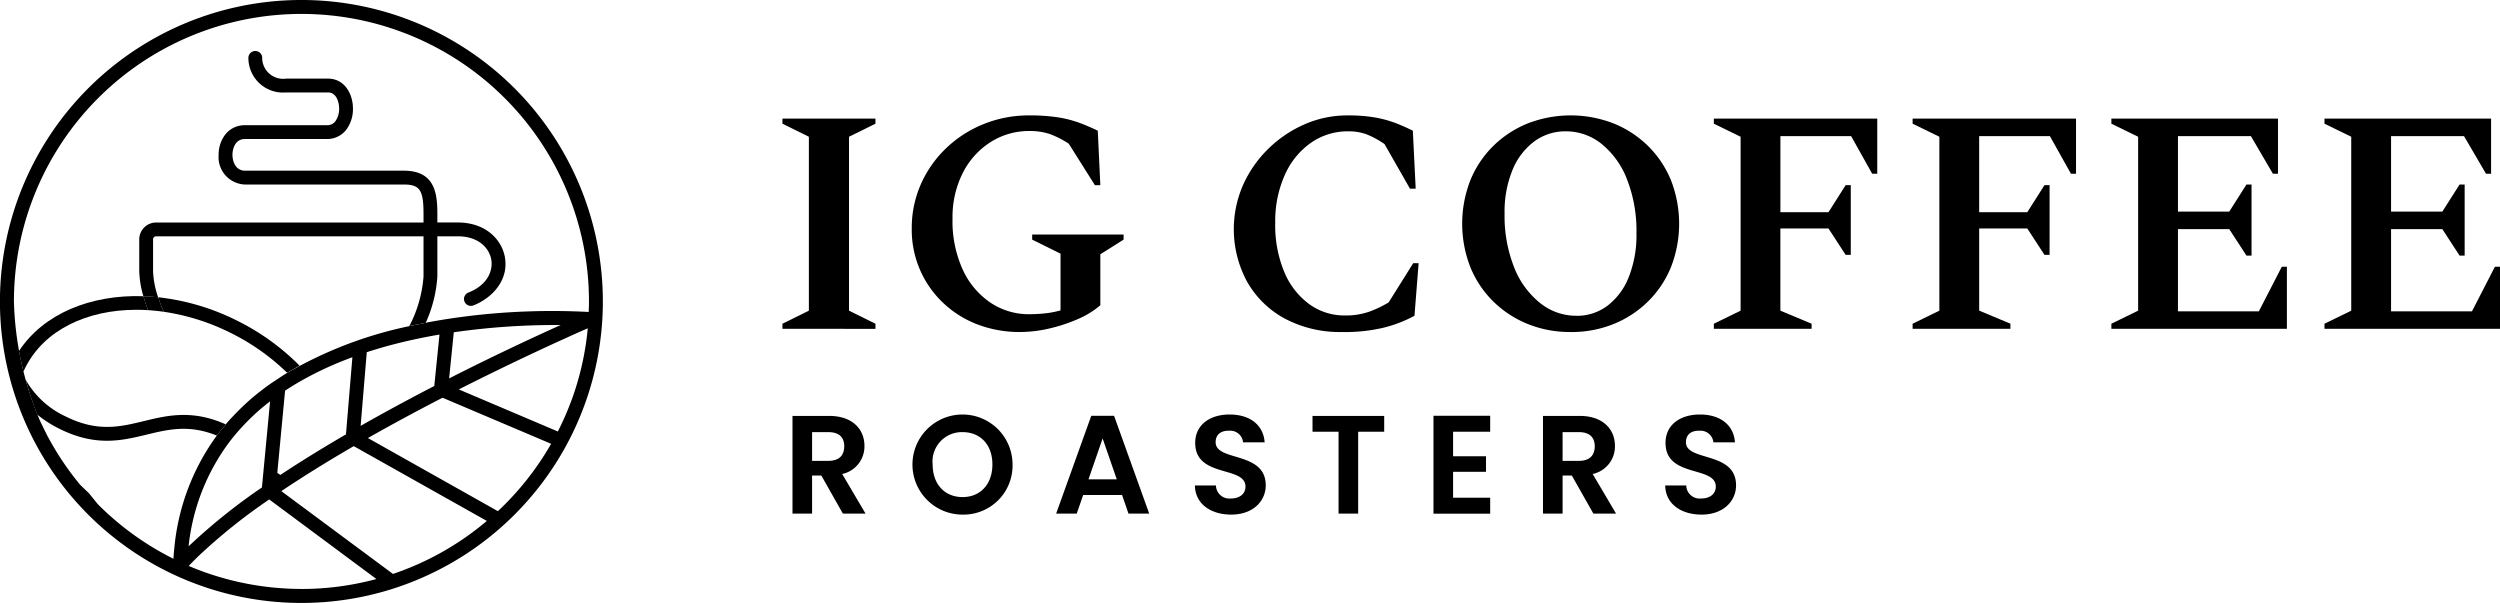
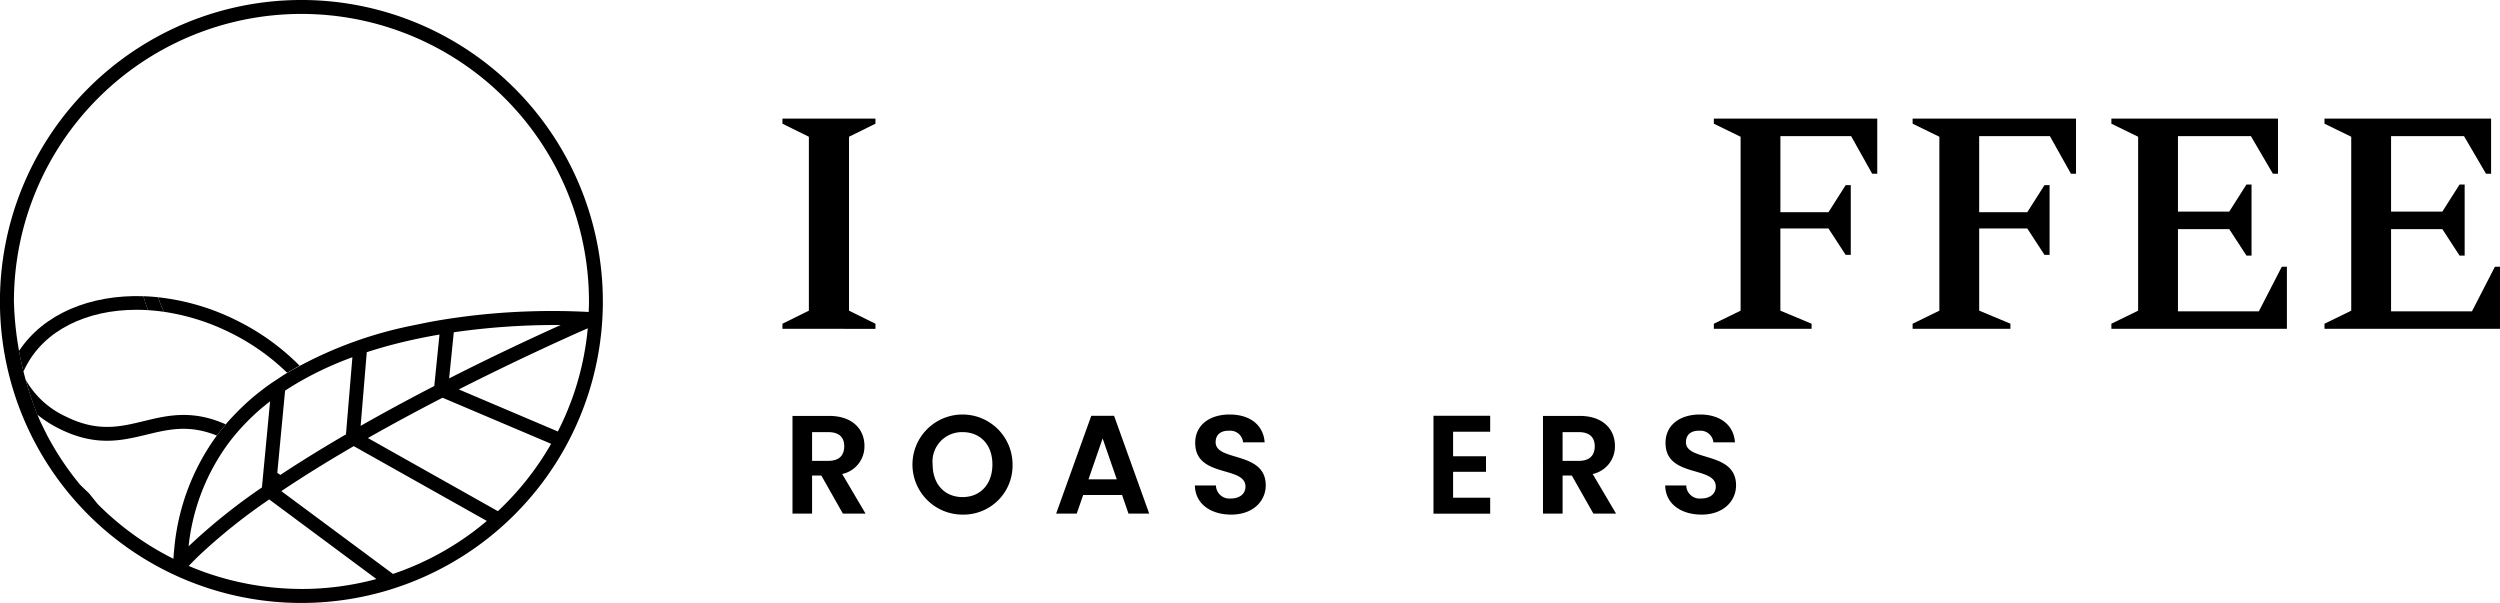
<svg xmlns="http://www.w3.org/2000/svg" id="Group_14" data-name="Group 14" width="285.257" height="68.795" viewBox="0 0 285.257 68.795">
  <defs>
    <clipPath id="clip-path">
      <rect id="Rectangle_25" data-name="Rectangle 25" width="285.257" height="68.795" />
    </clipPath>
  </defs>
  <path id="Path_145" data-name="Path 145" d="M199.379,54.207v-.582l3.017-1.49V32.291L199.379,30.8v-.581h10.613V30.8l-3.017,1.491V52.136l3.017,1.49v.582Z" transform="translate(-110.101 -16.687)" />
  <g id="Group_13" data-name="Group 13">
    <g id="Group_12" data-name="Group 12" clip-path="url(#clip-path)">
-       <path id="Path_146" data-name="Path 146" d="M244.692,54.123a13.383,13.383,0,0,1-4.871-.872,11.738,11.738,0,0,1-3.926-2.473,11.445,11.445,0,0,1-3.561-8.432,12.34,12.34,0,0,1,1.072-5.161,12.9,12.9,0,0,1,2.925-4.107,13.439,13.439,0,0,1,4.271-2.708,13.679,13.679,0,0,1,5.107-.963,21.067,21.067,0,0,1,3.289.219,12.745,12.745,0,0,1,2.435.617q1.072.4,2.126.908l.291,6.217h-.617l-2.98-4.725a10.043,10.043,0,0,0-2.217-1.127,7.118,7.118,0,0,0-2.254-.327,8.154,8.154,0,0,0-4.471,1.273,8.928,8.928,0,0,0-3.162,3.525,11.171,11.171,0,0,0-1.163,5.2,13.307,13.307,0,0,0,1.181,5.852,9.113,9.113,0,0,0,3.162,3.743,7.838,7.838,0,0,0,4.416,1.309A17.463,17.463,0,0,0,247.491,52a10.613,10.613,0,0,0,1.818-.345V45.18l-3.235-1.6V43h10.431v.582l-2.654,1.672v5.816a10.118,10.118,0,0,1-2.654,1.617,18.433,18.433,0,0,1-3.252,1.054,14.78,14.78,0,0,1-3.254.382" transform="translate(-128.3 -16.239)" />
-       <path id="Path_147" data-name="Path 147" d="M326.791,54.123A13.429,13.429,0,0,1,320.23,52.6a10.88,10.88,0,0,1-4.307-4.2,12.587,12.587,0,0,1-.472-11.049,13.439,13.439,0,0,1,2.872-4.125,13.736,13.736,0,0,1,4.143-2.8,12.109,12.109,0,0,1,4.907-1.018,17.828,17.828,0,0,1,3.144.236,13.013,13.013,0,0,1,2.289.618q1,.382,2.018.89l.326,6.616H334.5l-2.908-5.089a10.285,10.285,0,0,0-2.035-1.109,5.909,5.909,0,0,0-2.109-.345,7.291,7.291,0,0,0-4.253,1.309,8.843,8.843,0,0,0-2.98,3.671,12.884,12.884,0,0,0-1.091,5.452,13.839,13.839,0,0,0,1.055,5.67,8.612,8.612,0,0,0,2.853,3.634,6.787,6.787,0,0,0,4.017,1.273,8.146,8.146,0,0,0,2.817-.436,12.747,12.747,0,0,0,2.2-1.054l2.8-4.471h.618l-.472,6a15.2,15.2,0,0,1-3.471,1.343,18.993,18.993,0,0,1-4.743.51" transform="translate(-173.616 -16.239)" />
-       <path id="Path_148" data-name="Path 148" d="M384.954,54.122a12.78,12.78,0,0,1-4.907-.926,12.033,12.033,0,0,1-3.926-2.581,11.663,11.663,0,0,1-2.6-3.907,13.651,13.651,0,0,1,0-9.887,11.69,11.69,0,0,1,2.6-3.907,12.008,12.008,0,0,1,3.926-2.58,13.536,13.536,0,0,1,9.85,0,12.02,12.02,0,0,1,3.925,2.58,11.7,11.7,0,0,1,2.6,3.907,13.639,13.639,0,0,1,0,9.887,11.669,11.669,0,0,1-2.6,3.907A12.045,12.045,0,0,1,389.9,53.2a12.884,12.884,0,0,1-4.943.926m.654-1.853a5.788,5.788,0,0,0,3.58-1.163,7.624,7.624,0,0,0,2.417-3.271,12.981,12.981,0,0,0,.872-4.98,16.136,16.136,0,0,0-1.072-6.142A9.647,9.647,0,0,0,388.5,32.66a6.473,6.473,0,0,0-4.089-1.436,5.95,5.95,0,0,0-3.58,1.145,7.614,7.614,0,0,0-2.49,3.253,12.51,12.51,0,0,0-.909,4.979,15.9,15.9,0,0,0,1.091,6.143,9.771,9.771,0,0,0,2.962,4.071,6.575,6.575,0,0,0,4.126,1.454" transform="translate(-205.755 -16.239)" />
      <path id="Path_149" data-name="Path 149" d="M436.72,54.207v-.582l3.053-1.49V32.291L436.72,30.8v-.581h18.646v6.288h-.581l-2.4-4.288h-8.069V40.9H449.8l1.963-3.089h.582v7.96h-.582L449.8,42.758h-5.488v9.377l3.562,1.49v.582Z" transform="translate(-241.166 -16.687)" />
      <path id="Path_150" data-name="Path 150" d="M487.37,54.207v-.582l3.053-1.49V32.291L487.37,30.8v-.581h18.646v6.288h-.581l-2.4-4.288h-8.069V40.9h5.488l1.963-3.089H503v7.96h-.582l-1.963-3.017h-5.488v9.377l3.562,1.49v.582Z" transform="translate(-269.136 -16.687)" />
      <path id="Path_151" data-name="Path 151" d="M538.02,54.207v-.582l3.053-1.49V32.291L538.02,30.8v-.581h19.01v6.288h-.582l-2.508-4.288h-8.323v8.614h5.852l1.963-3.089h.582v8.105h-.582l-1.963-3.018h-5.852v9.378h9.232l2.617-5.088h.581v7.087Z" transform="translate(-297.106 -16.687)" />
      <path id="Path_152" data-name="Path 152" d="M592.323,54.207v-.582l3.053-1.49V32.291L592.323,30.8v-.581h19.01v6.288h-.582l-2.508-4.288h-8.323v8.614h5.852l1.963-3.089h.582v8.105h-.582l-1.963-3.018h-5.852v9.378h9.232l2.617-5.088h.581v7.087Z" transform="translate(-327.093 -16.687)" />
      <path id="Path_153" data-name="Path 153" d="M206.126,105.98c2.684,0,4.026,1.549,4.026,3.418a3.219,3.219,0,0,1-2.54,3.211l2.667,4.521h-2.587l-2.46-4.345h-1.054v4.345h-2.237V105.98Zm-.08,1.853h-1.869v3.275h1.869c1.246,0,1.8-.656,1.8-1.662,0-.99-.559-1.613-1.8-1.613" transform="translate(-111.516 -58.524)" />
      <path id="Path_154" data-name="Path 154" d="M238.238,117.046a5.711,5.711,0,1,1,5.7-5.719,5.6,5.6,0,0,1-5.7,5.719m0-2c2.013,0,3.4-1.453,3.4-3.721s-1.389-3.69-3.4-3.69a3.348,3.348,0,0,0-3.418,3.69c0,2.269,1.389,3.721,3.418,3.721" transform="translate(-128.402 -58.328)" />
      <path id="Path_155" data-name="Path 155" d="M276.649,114.986h-4.441l-.735,2.125h-2.349l4.01-11.165h2.6l4.01,11.165h-2.364Zm-2.22-6.453-1.614,4.665h3.227Z" transform="translate(-148.616 -58.505)" />
      <path id="Path_156" data-name="Path 156" d="M308.622,117.045c-2.316,0-4.105-1.214-4.137-3.323h2.4a1.53,1.53,0,0,0,1.693,1.486c1.054,0,1.677-.559,1.677-1.358,0-2.411-5.75-.958-5.735-5,0-2.013,1.629-3.226,3.93-3.226,2.284,0,3.85,1.166,3.993,3.179h-2.46a1.472,1.472,0,0,0-1.6-1.326c-.878-.032-1.533.4-1.533,1.31,0,2.237,5.718.99,5.718,4.921,0,1.757-1.406,3.338-3.945,3.338" transform="translate(-168.143 -58.328)" />
-       <path id="Path_157" data-name="Path 157" d="M334.454,105.98h8.179v1.805h-2.971v9.344h-2.237v-9.344h-2.971Z" transform="translate(-184.692 -58.524)" />
      <path id="Path_158" data-name="Path 158" d="M371.749,107.766h-4.232v2.8h3.754v1.773h-3.754v2.956h4.232v1.821h-6.47V105.945h6.47Z" transform="translate(-201.715 -58.505)" />
      <path id="Path_159" data-name="Path 159" d="M397.367,105.98c2.684,0,4.026,1.549,4.026,3.418a3.219,3.219,0,0,1-2.54,3.211l2.667,4.521h-2.587l-2.46-4.345h-1.054v4.345h-2.237V105.98Zm-.08,1.853h-1.869v3.275h1.869c1.246,0,1.8-.656,1.8-1.662,0-.99-.559-1.613-1.8-1.613" transform="translate(-217.123 -58.524)" />
      <path id="Path_160" data-name="Path 160" d="M428.467,117.045c-2.316,0-4.105-1.214-4.137-3.323h2.4a1.53,1.53,0,0,0,1.693,1.486c1.054,0,1.677-.559,1.677-1.358,0-2.411-5.75-.958-5.735-5,0-2.013,1.629-3.226,3.93-3.226,2.284,0,3.85,1.166,3.993,3.179h-2.46a1.472,1.472,0,0,0-1.6-1.326c-.879-.032-1.533.4-1.533,1.31,0,2.237,5.718.99,5.718,4.921,0,1.757-1.406,3.338-3.945,3.338" transform="translate(-234.324 -58.328)" />
      <path id="Path_161" data-name="Path 161" d="M34.4,0A34.4,34.4,0,1,0,44.561,67.263c.2-.061.4-.126.592-.191A34.4,34.4,0,0,0,34.4,0m0,67.2A33.04,33.04,0,0,1,23.29,65.266q-.889-.321-1.754-.69c.091-.1.182-.193.275-.289q.4-.412.827-.826a65.079,65.079,0,0,1,8.081-6.472l7.571,5.62,1.5,1.115,3.159,2.345A32.731,32.731,0,0,1,34.4,67.205m-12.88-4.876A24.082,24.082,0,0,1,26.125,50.5c.323-.429.666-.847,1.021-1.257q.757-.872,1.609-1.685c.239-.227.479-.453.729-.673s.527-.451.8-.669q.263-.214.532-.422l-.047.5-.15,1.589-.313,3.3-.17,1.792-.251,2.647a67.135,67.135,0,0,0-8.364,6.714m10.119-8.381.171-1.807.393-4.149.15-1.586.159-1.673.016-.163q.647-.429,1.316-.825a38.447,38.447,0,0,1,6.364-2.988l-.338,4.049-.153,1.832-.243,2.919-.051.03q-.69.4-1.376.809c-1.558.926-3.1,1.874-4.6,2.838q-.735.473-1.458.95l-.353-.235M44.842,65.491l-3.394-2.519L40,61.9l-7.9-5.86q.653-.439,1.32-.874.72-.469,1.454-.935c1.308-.83,2.646-1.648,4-2.451q.684-.406,1.373-.806l.117-.068,15.184,8.535a32.807,32.807,0,0,1-10.716,6.05m11.97-7.169L41.98,49.983c2.878-1.635,5.767-3.184,8.516-4.6l12.389,5.258a33.021,33.021,0,0,1-6.072,7.683M41.149,48.592l.235-2.818.166-1.993.3-3.594c1.336-.436,2.684-.812,4.026-1.136q1.02-.247,2.031-.454,1.129-.232,2.239-.421l-.594,5.871c-2.715,1.4-5.561,2.931-8.4,4.547m24-2.771a32.6,32.6,0,0,1-1.5,3.411l-11.3-4.8c6.516-3.3,12-5.777,14.29-6.789l.424-.187a32.558,32.558,0,0,1-1.908,8.361m-13.912-2.64.532-5.264a81.686,81.686,0,0,1,12.193-.827c-2.9,1.307-7.5,3.437-12.725,6.092M53.191,36.1c-1.4.173-2.9.4-4.465.7l-1.853.38a46.492,46.492,0,0,0-14.457,5.579l-1.451.957a28.946,28.946,0,0,0-2.528,1.978c-.039.034-.075.071-.114.105-.464.413-.905.84-1.332,1.276s-.817.857-1.2,1.3c0,0-.926,1.15-1.286,1.65a25.8,25.8,0,0,0-4.617,12.534q-.063.6-.1,1.2a32.973,32.973,0,0,1-8.631-6.232l-1.012-1.256c-.333-.309-.665-.625-1-.956A32.926,32.926,0,0,1,5.289,49.5l-.7-1.43a37.212,37.212,0,0,1-3-13.673,32.807,32.807,0,0,1,65.614,0c0,.4-.016.8-.03,1.2a79.2,79.2,0,0,0-13.983.5" transform="translate(0 -0.001)" />
-       <path id="Path_162" data-name="Path 162" d="M69.5,34.137h2.325c2.452,0,3.59,1.407,3.819,2.613s-.322,2.907-2.616,3.812a.788.788,0,0,0,.578,1.466c2.152-.849,4.095-2.9,3.587-5.573-.369-1.939-2.171-3.895-5.368-3.895H69.5v-.985c0-2.383-.3-4.926-3.837-4.926h-18.1c-1.138,0-1.442-1.135-1.442-1.806s.3-1.805,1.409-1.805H56.9a2.743,2.743,0,0,0,2.282-1.168,3.968,3.968,0,0,0,.688-2.3c0-1.7-.975-3.425-2.84-3.425h-4.8a2.384,2.384,0,0,1-2.715-2.364v0a.788.788,0,0,0-1.577,0,3.951,3.951,0,0,0,4.292,3.94h4.8c1,0,1.263,1.209,1.263,1.848a2.418,2.418,0,0,1-.392,1.383,1.158,1.158,0,0,1-1,.511H47.528a2.787,2.787,0,0,0-2.275,1.124,3.761,3.761,0,0,0-.711,2.258,3.124,3.124,0,0,0,3.018,3.383h18.1c1.838,0,2.261.626,2.261,3.349v.985H37.406a1.93,1.93,0,0,0-1.921,1.934v3.582a11.005,11.005,0,0,0,.471,2.9c.557.018,1.119.06,1.686.12a10.092,10.092,0,0,1-.58-3.015V34.495a.351.351,0,0,1,.344-.358H67.921v4.6A14.543,14.543,0,0,1,66.3,44.386l.164-.037L68.175,44A15.107,15.107,0,0,0,69.5,38.734Z" transform="translate(-19.596 -7.174)" />
      <path id="Path_163" data-name="Path 163" d="M20,101.47c-2.719.658-5.288,1.28-8.941-.552a10.11,10.11,0,0,1-4.535-4.186,37.642,37.642,0,0,0,1.341,4,13.393,13.393,0,0,0,2.487,1.595c4.168,2.089,7.143,1.37,10.018.674,2.473-.6,4.825-1.16,7.977.119.363-.476.873-1.113,1.012-1.286-3.826-1.7-6.637-1.025-9.359-.366" transform="translate(-3.603 -53.417)" />
      <path id="Path_164" data-name="Path 164" d="M5.553,83.62c2.154-4.3,7.028-6.606,12.684-6.606.437,0,.88.014,1.326.042-.214-.549-.39-1.08-.536-1.591-6.035-.2-11.4,2-14.2,6.265.154.811.329,1.594.516,2.336.067-.15.133-.3.206-.447" transform="translate(-2.668 -41.667)" />
      <path id="Path_165" data-name="Path 165" d="M48.643,79.848a25.331,25.331,0,0,1,6.382,4.522c.466-.282.937-.555,1.415-.815a26.787,26.787,0,0,0-7.091-5.117A26.472,26.472,0,0,0,40.3,75.748a16.817,16.817,0,0,0,.65,1.659,25.242,25.242,0,0,1,7.692,2.442" transform="translate(-22.255 -41.83)" />
      <path id="Path_166" data-name="Path 166" d="M38.222,75.6c-.566-.06-1.129-.1-1.686-.12.145.51.321,1.042.536,1.591q.891.056,1.8.188a16.81,16.81,0,0,1-.65-1.658" transform="translate(-20.176 -41.682)" />
    </g>
  </g>
</svg>